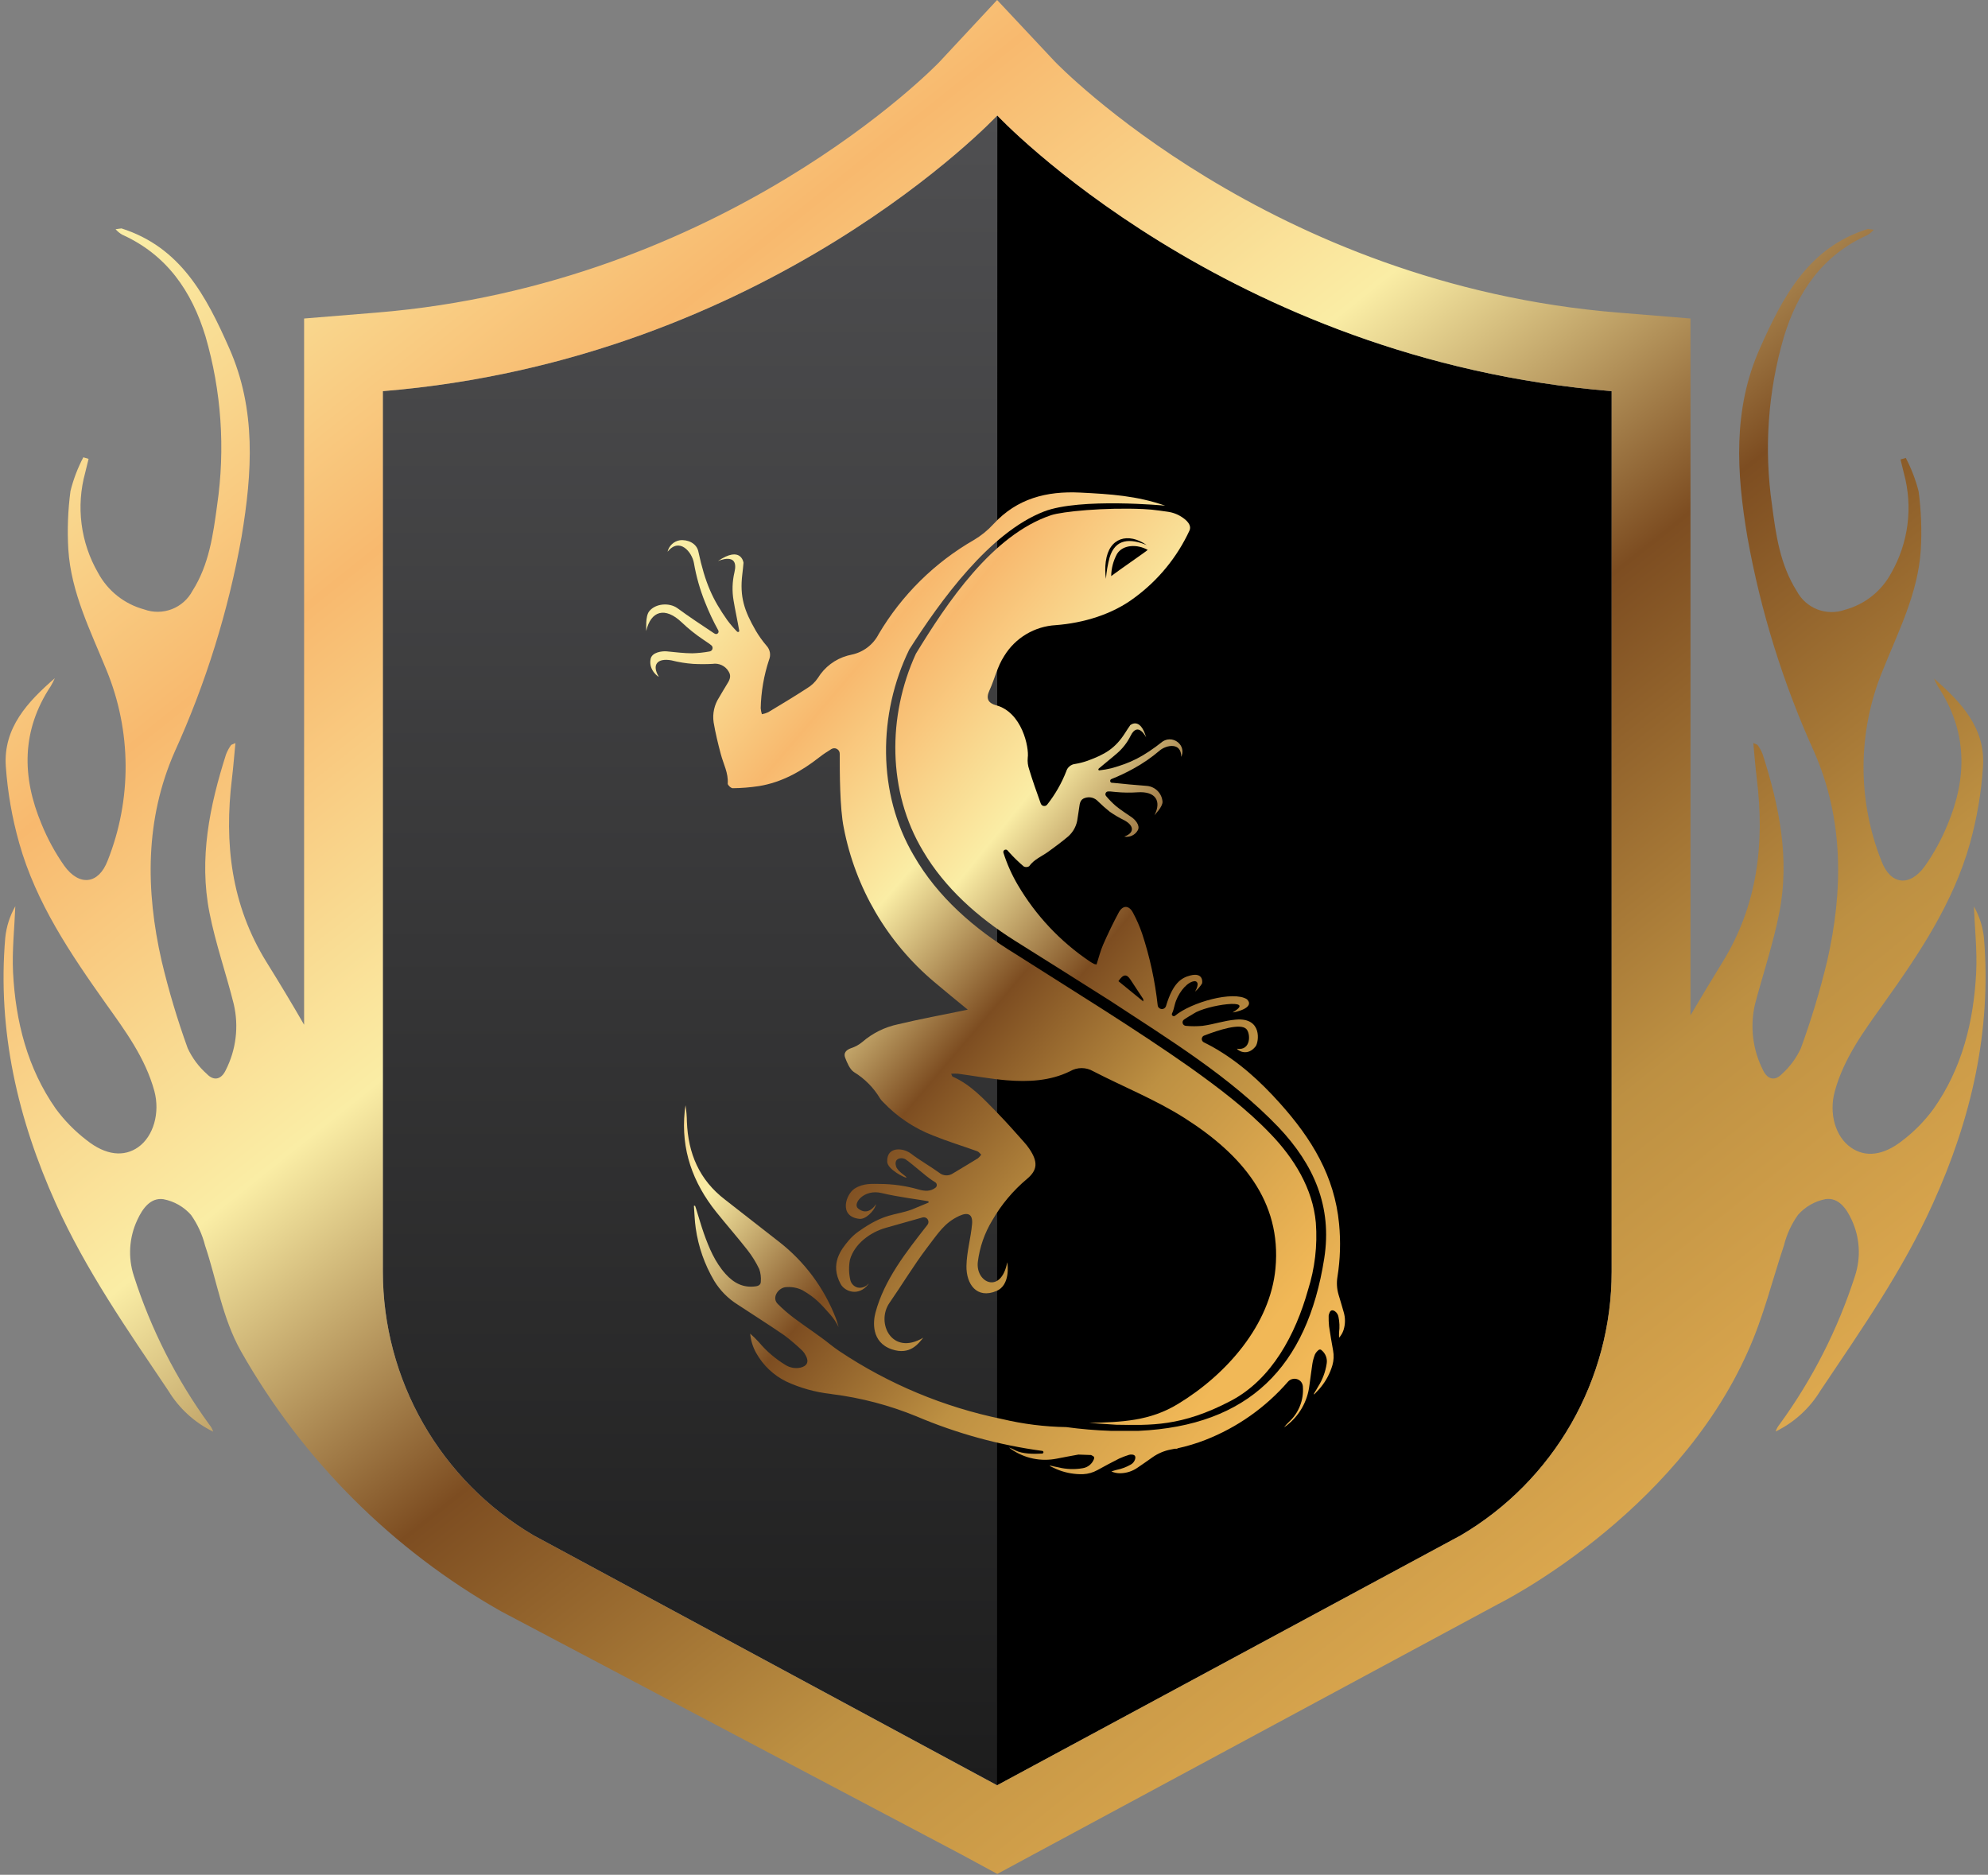
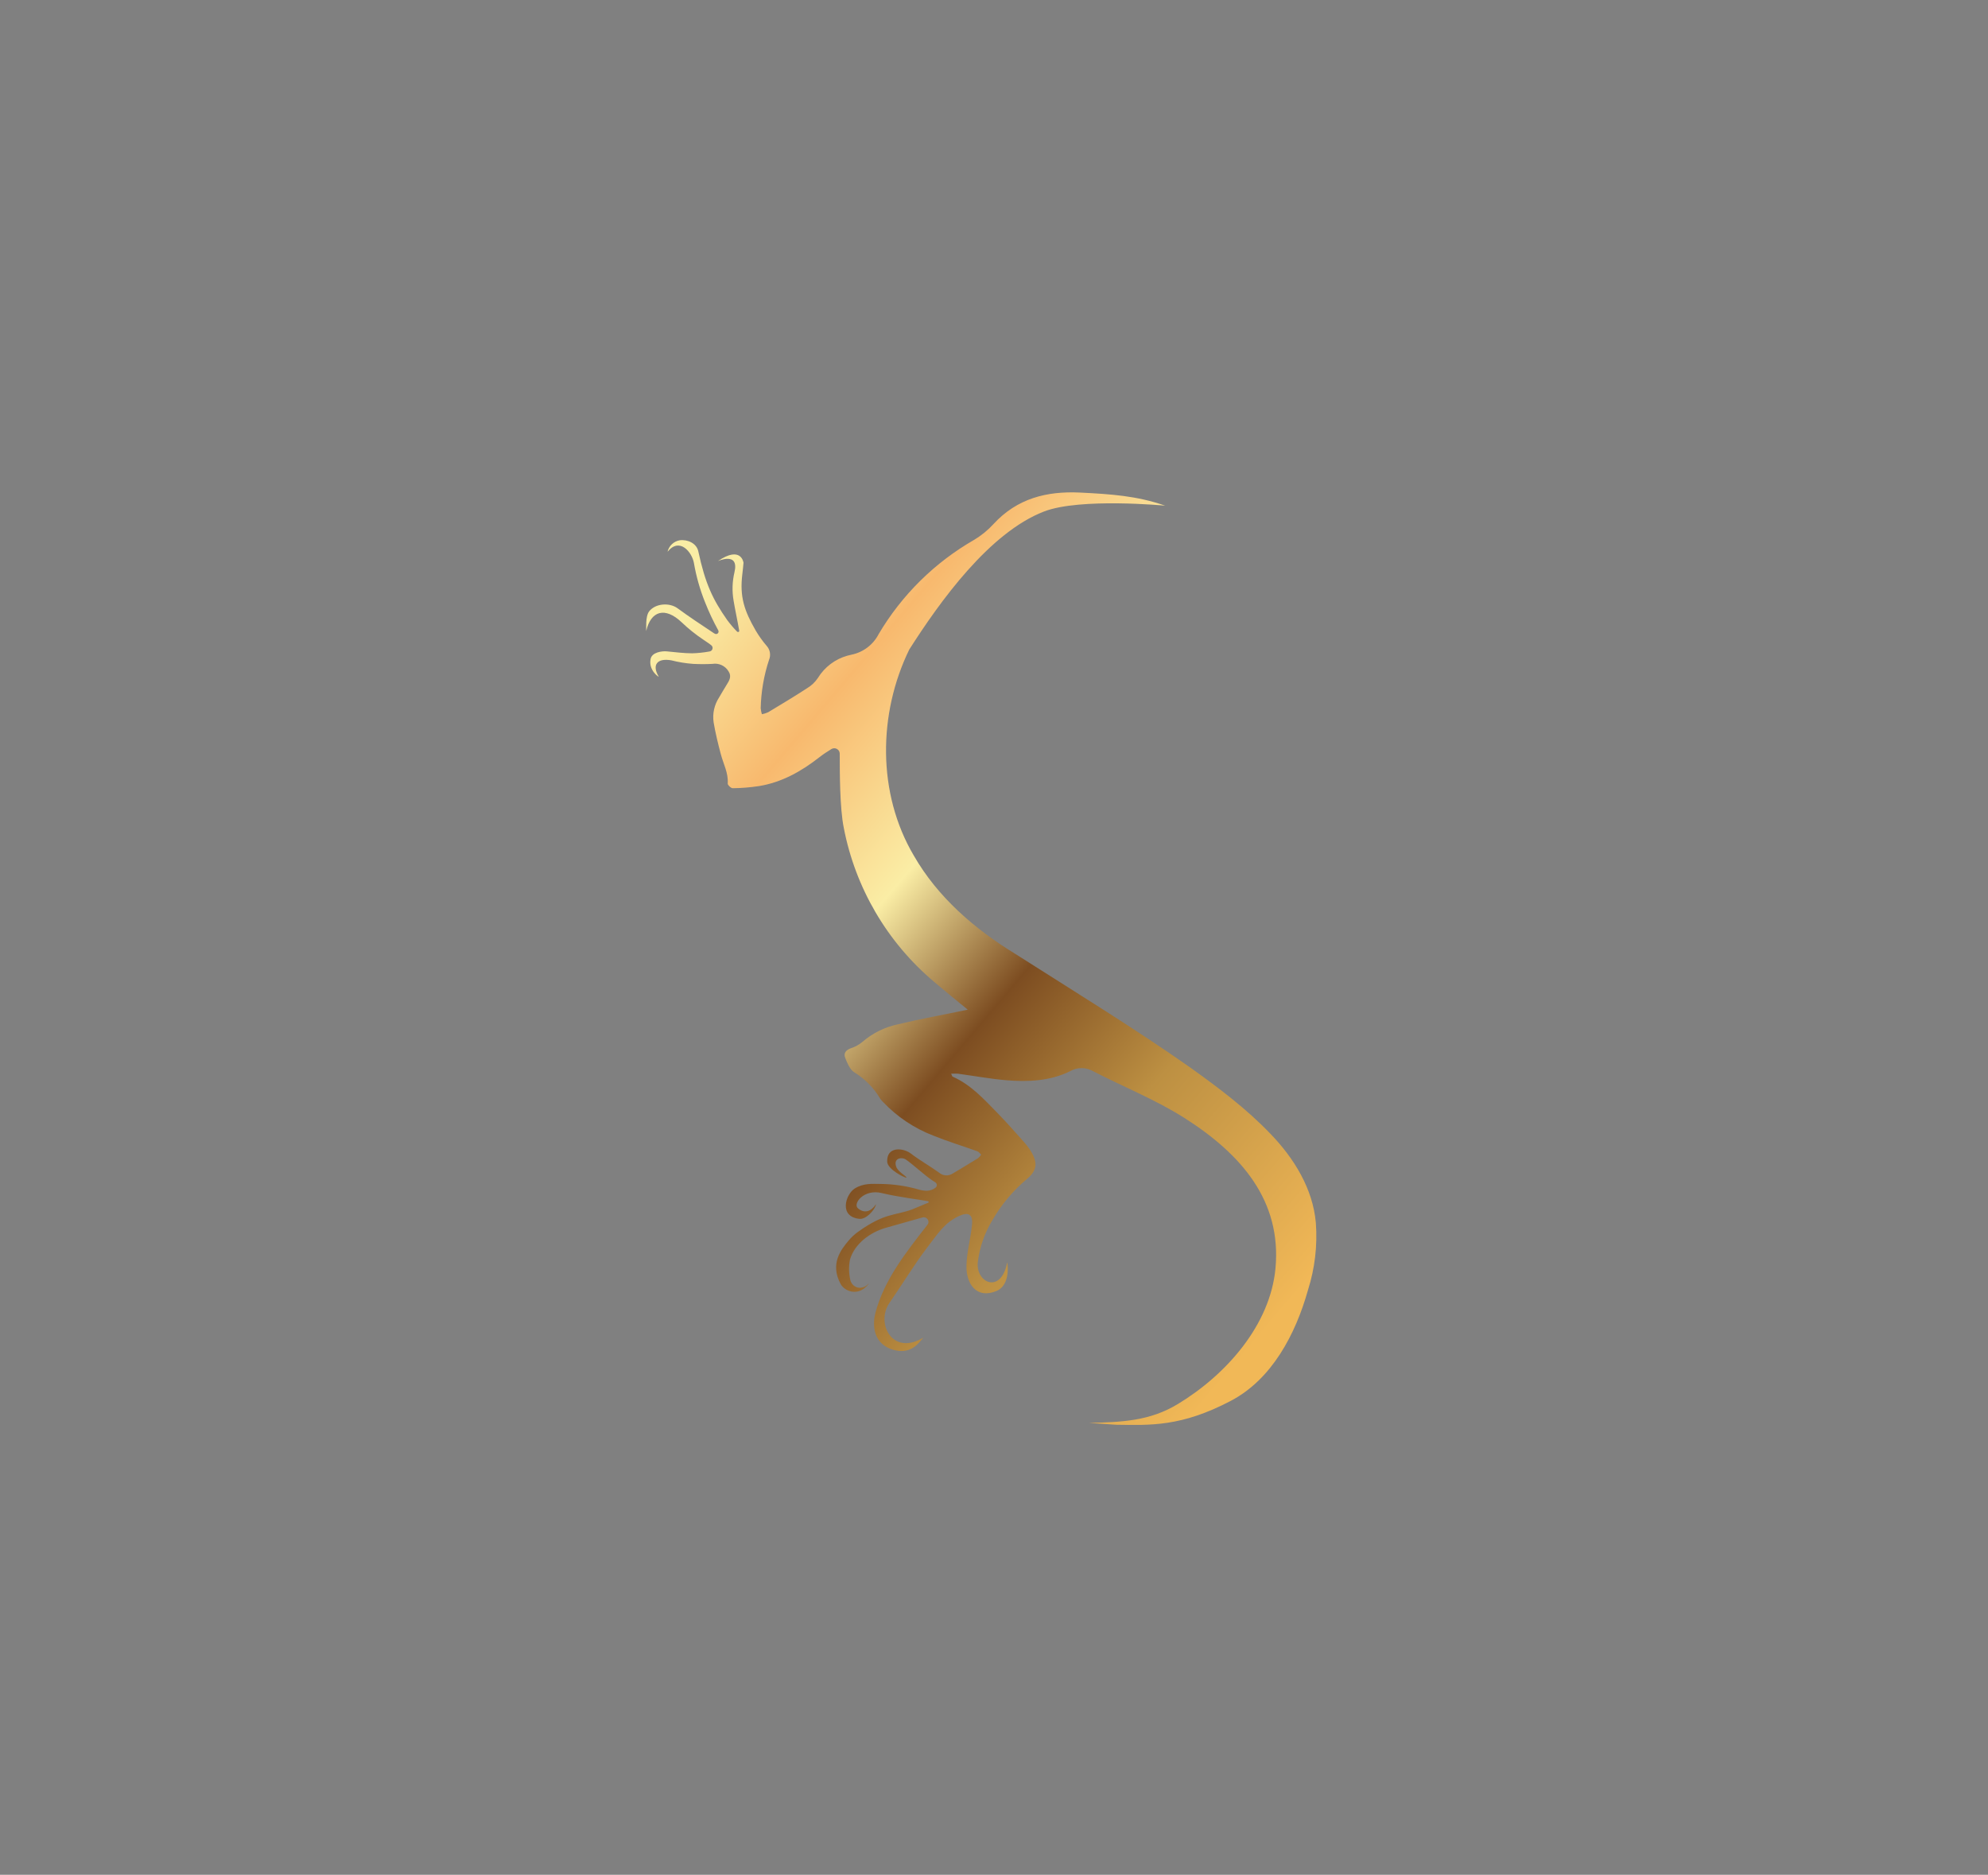
<svg xmlns="http://www.w3.org/2000/svg" width="492" height="464" viewBox="0 0 492 464" fill="none">
  <rect x="0" y="0" width="492" height="464" fill="#808080" stroke="none" />
-   <path d="M246.81 28.58C246.81 28.58 190.27 89 94.75 96.81V314.73C94.752 327.915 98.195 340.872 104.739 352.319C111.282 363.766 120.7 373.307 132.06 380L246.81 441.86V28.58Z" fill="url(#paint0_linear_1211_13)" />
-   <path d="M246.81 28.58C246.81 28.58 303.34 89 398.86 96.81V314.73C398.859 327.92 395.412 340.881 388.86 352.329C382.309 363.778 372.881 373.316 361.51 380L246.75 441.86L246.81 28.58Z" fill="black" />
-   <path d="M491.001 232.14C490.721 229.396 489.873 226.739 488.511 224.34C488.721 229.8 489.341 235.29 489.071 240.73C488.451 252.84 485.601 264.42 478.491 274.48C476.325 277.428 473.749 280.051 470.841 282.27C466.031 286.08 461.581 286.47 458.081 284.01C454.181 281.32 452.601 275.49 454.081 270.11C456.321 261.9 461.271 255.24 466.081 248.49C474.891 236.15 483.371 223.56 487.521 208.78C489.251 202.575 490.337 196.208 490.761 189.78C491.421 180.22 485.361 173.78 478.631 167.94C478.929 168.624 479.263 169.291 479.631 169.94C486.921 180.94 486.901 192.4 481.971 204.14C480.491 207.748 478.613 211.179 476.371 214.37C472.631 219.56 467.851 219.03 465.631 213.1C459.627 197.97 459.724 181.101 465.901 166.04C469.801 156.3 474.681 146.84 475.361 136.16C475.65 131.308 475.472 126.439 474.831 121.62C474.1 118.742 473.032 115.959 471.651 113.33L470.351 113.72C470.641 114.85 470.911 116 471.191 117.15C472.314 121.273 472.613 125.576 472.071 129.815C471.529 134.053 470.156 138.143 468.031 141.85C466.842 144.063 465.213 146.009 463.243 147.568C461.274 149.128 459.007 150.269 456.581 150.92C454.37 151.708 451.948 151.673 449.761 150.821C447.573 149.969 445.766 148.357 444.671 146.28C440.561 139.8 439.511 132.42 438.551 125.03C436.531 111.1 437.53 96.9 441.481 83.39C444.891 72.18 451.051 63.17 462.121 58.2C462.725 57.837 463.271 57.386 463.741 56.86L462.281 56.66C447.581 61.26 441.281 73.33 435.551 86.2C428.771 101.44 429.781 117.03 432.451 132.9C435.731 151.263 441.291 169.145 449.001 186.13C456.291 202.8 456.191 220.32 452.201 237.83C450.443 245.148 448.27 252.36 445.691 259.43C444.58 261.852 442.984 264.02 441.001 265.8C439.281 267.6 437.451 267.21 436.341 264.89C433.759 259.838 433.051 254.035 434.341 248.51C436.341 240.95 438.841 233.56 440.341 225.92C442.991 212.52 440.341 199.48 436.241 186.7C435.934 185.902 435.527 185.146 435.031 184.45C434.941 184.28 434.641 184.24 433.921 183.91C434.211 187.03 434.431 189.91 434.781 192.7C436.731 208.7 435.051 223.89 426.301 238.12C423.611 242.47 420.981 246.87 418.371 251.28V78.83L400.501 77.37C314.161 70.37 261.561 15.77 261.041 15.22L246.771 0L232.601 15.22C231.601 16.34 179.051 70.37 93.171 77.37L75.261 78.83V253.62C72.261 248.41 69.141 243.23 65.961 238.12C57.211 224 55.451 208.74 57.401 192.7C57.751 189.87 57.951 187.03 58.261 183.91C57.541 184.24 57.261 184.28 57.151 184.45C56.658 185.148 56.252 185.904 55.941 186.7C51.871 199.48 49.191 212.52 51.851 225.92C53.351 233.56 55.961 240.92 57.851 248.51C59.141 254.035 58.433 259.838 55.851 264.89C54.741 267.21 52.911 267.6 51.191 265.8C49.19 264.025 47.576 261.857 46.451 259.43C43.892 252.358 41.739 245.147 40.001 237.83C36.001 220.28 35.911 202.74 43.201 186.13C50.931 169.124 56.504 151.219 59.791 132.83C62.421 116.96 63.471 101.37 56.711 86.13C51.021 73.26 44.711 61.19 30.061 56.53L28.601 56.73C29.067 57.259 29.614 57.711 30.221 58.07C41.291 63.07 47.451 72.07 50.861 83.26C54.796 96.807 55.778 111.041 53.741 125C52.741 132.39 51.741 139.77 47.621 146.25C46.519 148.323 44.704 149.928 42.512 150.77C40.32 151.612 37.898 151.633 35.691 150.83C33.268 150.178 31.004 149.037 29.038 147.477C27.072 145.917 25.447 143.972 24.261 141.76C22.12 138.048 20.736 133.949 20.191 129.699C19.645 125.448 19.947 121.132 21.081 117C21.361 115.86 21.631 114.71 21.921 113.57L20.621 113.18C19.231 115.826 18.163 118.629 17.441 121.53C16.804 126.325 16.627 131.171 16.911 136C17.591 146.68 22.431 156.18 26.371 165.88C32.564 180.958 32.661 197.852 26.641 213C24.421 218.85 19.641 219.46 15.901 214.27C13.657 211.066 11.778 207.622 10.301 204C5.371 192.26 5.301 180.76 12.571 169.8C12.938 169.168 13.272 168.517 13.571 167.85C6.841 173.7 0.781 180.14 1.441 189.69C1.891 196.121 3.004 202.488 4.761 208.69C8.931 223.47 17.411 235.99 26.201 248.4C31.021 255.15 35.951 261.82 38.201 270.02C39.641 275.4 38.001 281.23 34.201 283.92C30.701 286.38 26.201 285.99 21.441 282.19C18.535 279.965 15.96 277.338 13.791 274.39C6.791 264.39 3.851 252.79 3.231 240.68C2.961 235.24 3.581 229.75 3.791 224.29C2.429 226.689 1.581 229.346 1.301 232.09C-0.669 255.18 4.421 277 13.811 297.85C21.241 314.4 31.611 329.24 41.671 344.21C44.32 348.577 48.17 352.091 52.761 354.33C52.547 353.671 52.207 353.06 51.761 352.53C43.635 341.357 37.345 328.957 33.131 315.8C31.63 311.223 31.942 306.244 34.001 301.89C35.271 299.12 37.261 296.33 40.451 296.8C43.098 297.303 45.502 298.676 47.281 300.7C48.893 302.985 50.07 305.548 50.751 308.26C53.691 316.99 55.001 326.2 59.651 334.46C74.876 361.338 97.119 383.573 124.001 398.79L237.581 458.79L246.821 463.79L256.081 458.79L370.771 397C370.771 397 414.421 375.42 432.591 334.44C436.491 325.77 438.591 316.9 441.501 308.24C442.173 305.525 443.351 302.96 444.971 300.68C446.747 298.658 449.147 297.285 451.791 296.78C454.991 296.31 456.971 299.1 458.241 301.87C460.291 306.232 460.592 311.213 459.081 315.79C454.863 328.939 448.57 341.328 440.441 352.49C440 353.024 439.661 353.634 439.441 354.29C444.034 352.053 447.884 348.54 450.531 344.17C460.591 329.17 470.961 314.36 478.391 297.81C487.831 277 492.901 255.2 491.001 232.14ZM361.511 380L246.751 441.86L132.061 380C120.701 373.307 111.283 363.766 104.74 352.319C98.196 340.872 94.753 327.915 94.751 314.73V96.81C190.271 89 246.811 28.58 246.811 28.58C246.811 28.58 303.341 89 398.861 96.81V314.73C398.859 327.92 395.413 340.881 388.861 352.329C382.31 363.778 372.882 373.316 361.511 380Z" fill="url(#paint1_linear_1211_13)" />
  <path d="M176.322 164.309C177.101 164.18 177.9 164.29 178.615 164.626C179.329 164.962 179.925 165.507 180.322 166.189C181.122 167.419 180.482 168.459 179.822 169.499C179.162 170.539 178.602 171.559 177.982 172.589C176.781 174.414 176.293 176.618 176.612 178.779C177.052 181.409 177.692 184.009 178.372 186.589C179.052 189.169 180.292 191.299 180.102 193.959C180.102 194.319 180.932 195.109 181.362 195.079C183.518 195.056 185.67 194.882 187.802 194.559C193.482 193.639 198.332 190.899 202.802 187.399C203.722 186.679 204.702 186.039 205.742 185.399C205.949 185.27 206.187 185.198 206.432 185.189C206.673 185.18 206.912 185.239 207.122 185.359C207.336 185.477 207.515 185.65 207.642 185.859C207.762 186.073 207.824 186.314 207.822 186.559C207.822 190.969 207.822 200.019 208.822 204.879C211.687 219.77 219.577 233.226 231.172 242.999C233.872 245.299 236.642 247.539 239.502 249.889L238.822 250.029C233.292 251.179 227.732 252.189 222.242 253.509C218.984 254.195 215.953 255.695 213.432 257.869C212.606 258.565 211.651 259.092 210.622 259.419C209.412 259.849 208.712 260.609 209.162 261.769C209.612 262.929 210.272 264.619 211.332 265.329C213.992 266.953 216.217 269.201 217.812 271.879C218.022 272.198 218.271 272.49 218.552 272.749C222.029 276.417 226.283 279.259 231.002 281.069C234.552 282.509 238.222 283.619 241.832 284.919C242.232 285.059 242.532 285.479 242.832 285.779C242.601 286.115 242.325 286.418 242.012 286.679C240.012 287.939 237.902 289.149 235.852 290.399C235.338 290.754 234.72 290.929 234.096 290.897C233.472 290.864 232.876 290.626 232.402 290.219C230.142 288.589 227.682 287.219 225.482 285.539C223.612 284.049 219.392 283.629 219.572 287.539C219.662 289.439 223.932 291.539 224.362 291.479C224.272 291.009 222.632 290.309 221.882 288.979C220.882 286.559 223.242 286.309 224.182 286.979C226.072 288.289 228.842 290.899 230.752 292.159L231.432 292.589C231.549 292.658 231.649 292.754 231.722 292.869C231.79 292.985 231.831 293.115 231.842 293.249C231.845 293.382 231.821 293.515 231.772 293.639C231.714 293.761 231.629 293.867 231.522 293.949C230.312 294.889 228.932 294.859 227.292 294.379C224.176 293.488 220.952 293.031 217.712 293.019C215.982 293.019 213.712 292.769 211.512 294.169C209.312 295.569 207.512 301.089 212.662 301.659C214.352 301.849 216.292 299.579 216.662 298.489C217.392 296.539 215.512 301.659 212.342 299.069C210.962 297.939 213.782 294.169 218.262 295.289C222.412 296.289 227.812 296.929 229.662 297.289C229.704 297.297 229.742 297.318 229.772 297.349C229.798 297.38 229.816 297.418 229.822 297.459C229.831 297.499 229.831 297.54 229.822 297.579L229.742 297.659C228.512 298.189 226.052 299.209 225.622 299.369C221.302 300.909 218.972 300.169 212.452 304.799C211.533 305.449 210.703 306.215 209.982 307.079C208.212 309.209 205.312 312.749 208.052 317.799C209.052 319.629 212.442 320.969 214.882 317.869C214.927 317.802 214.961 317.727 214.982 317.649C214.66 318.061 214.228 318.374 213.736 318.551C213.244 318.728 212.712 318.762 212.202 318.649C211.757 318.519 211.356 318.27 211.042 317.929C210.724 317.589 210.509 317.166 210.422 316.709C210.06 315.081 210.036 313.397 210.352 311.759C211.472 307.849 215.352 304.959 219.292 303.859L228.362 301.299C228.592 301.244 228.834 301.262 229.054 301.349C229.275 301.437 229.462 301.591 229.592 301.789C229.719 301.989 229.785 302.222 229.782 302.459C229.771 302.694 229.691 302.92 229.552 303.109C224.302 309.839 218.812 316.719 216.642 324.959C216.112 327.009 215.532 332.189 220.722 333.959C225.242 335.469 227.262 332.549 228.492 331.079C220.722 335.689 216.702 327.379 220.142 322.439C223.202 318.039 226.142 313.149 229.362 308.899C232.242 305.149 233.712 302.659 237.362 300.949C239.612 299.899 240.782 300.539 240.572 302.949C240.262 306.429 239.242 309.849 239.182 313.329C239.112 317.789 241.702 321.559 246.602 319.519C250.062 318.079 249.412 312.939 249.272 312.409C247.762 320.409 241.422 317.499 241.992 312.349C242.443 308.683 243.67 305.154 245.592 301.999C247.824 298.126 250.718 294.673 254.142 291.799C256.792 289.599 256.932 287.559 254.732 284.309C254.339 283.734 253.908 283.186 253.442 282.669C251.282 280.229 249.122 277.789 246.852 275.459C243.512 272.049 240.302 268.459 235.752 266.459C235.662 266.459 235.632 266.219 235.402 265.739C235.961 265.709 236.522 265.709 237.082 265.739C241.082 266.279 245.082 267.019 249.082 267.359C254.472 267.799 259.892 267.559 264.842 265.119C265.705 264.616 266.687 264.351 267.687 264.351C268.686 264.351 269.668 264.616 270.532 265.119C278.062 269.009 286.032 272.179 293.142 276.699C307.292 285.699 317.202 297.229 315.662 313.909C314.362 327.909 303.522 340.199 291.572 347.449C284.572 351.729 277.572 351.969 269.572 352.159C269.192 352.159 276.232 352.619 276.232 352.619C284.682 352.729 292.332 353.159 304.632 346.689C314.772 341.359 320.632 330.229 323.702 319.289C325.413 313.912 326.075 308.256 325.652 302.629C324.912 294.179 320.232 286.629 314.432 280.629C308.512 274.439 301.642 269.269 294.672 264.279C281.102 254.719 265.282 245.009 251.202 236.039C241.202 229.929 232.052 222.039 226.152 211.749C217.082 196.399 217.282 176.639 225.032 160.749C232.682 148.749 244.892 131.809 258.362 126.599C267.292 123.139 288.362 125.149 288.362 125.149C281.292 122.689 274.872 122.289 267.302 121.909C259.002 121.509 251.722 123.369 245.902 129.669C244.502 131.206 242.885 132.53 241.102 133.599C231.344 139.198 223.203 147.228 217.472 156.909C216.805 158.212 215.854 159.349 214.689 160.235C213.525 161.121 212.175 161.734 210.742 162.029C210.422 162.099 210.102 162.169 209.742 162.269C206.692 163.119 204.078 165.091 202.422 167.789C201.733 168.819 200.825 169.683 199.762 170.319C196.602 172.379 193.352 174.319 190.122 176.269C189.623 176.504 189.095 176.672 188.552 176.769C188.407 176.286 188.31 175.791 188.262 175.289C188.353 171.209 189.051 167.164 190.332 163.289C190.572 162.714 190.641 162.082 190.532 161.469C190.42 160.853 190.136 160.28 189.712 159.819C188.709 158.651 187.813 157.396 187.032 156.069C184.212 151.179 183.032 147.739 183.712 142.129C183.762 141.759 184.002 139.599 184.002 139.339V139.249C184.002 139.249 183.432 134.929 177.652 138.879C177.652 138.879 183.022 136.419 181.762 141.659C181.221 143.954 181.15 146.335 181.552 148.659C181.832 150.439 182.632 154.199 182.932 156.029C182.952 156.101 182.952 156.177 182.932 156.249C182.898 156.313 182.846 156.365 182.782 156.399C182.713 156.418 182.64 156.418 182.572 156.399C182.499 156.382 182.432 156.344 182.382 156.289C181.515 155.402 180.709 154.457 179.972 153.459C176.392 148.349 174.542 144.459 172.822 136.459C172.392 134.459 170.182 133.459 168.212 133.719C167.489 133.844 166.819 134.178 166.285 134.682C165.751 135.185 165.378 135.835 165.212 136.549C168.212 132.859 171.262 136.689 171.732 139.329C172.304 142.661 173.229 145.923 174.492 149.059C175.426 151.433 176.512 153.744 177.742 155.979C177.815 156.095 177.846 156.233 177.832 156.369C177.822 156.509 177.761 156.64 177.662 156.739C177.566 156.838 177.44 156.901 177.304 156.919C177.168 156.938 177.03 156.909 176.912 156.839C176.825 156.798 176.742 156.752 176.662 156.699C173.662 154.699 170.612 152.699 167.662 150.529C165.662 149.089 162.232 149.319 160.662 151.299C159.662 152.579 159.982 155.759 159.922 156.189C161.082 151.139 164.592 150.139 168.672 153.989C170.334 155.578 172.13 157.02 174.042 158.299L175.512 159.299C175.697 159.424 175.874 159.561 176.042 159.709C176.174 159.814 176.272 159.957 176.322 160.119C176.367 160.283 176.367 160.455 176.322 160.619C176.271 160.783 176.174 160.928 176.043 161.038C175.912 161.148 175.752 161.218 175.582 161.239C174.169 161.498 172.738 161.649 171.302 161.689C169.202 161.689 167.102 161.399 165.012 161.209C163.872 161.109 161.322 161.399 161.012 163.119C160.442 165.999 163.252 167.769 163.012 167.439C161.282 164.559 162.632 162.789 166.182 163.439C167.943 163.887 169.74 164.178 171.552 164.309C173.141 164.391 174.733 164.391 176.322 164.309Z" fill="url(#paint2_linear_1211_13)" />
-   <path d="M332.511 324.631C332.131 323.191 331.661 321.801 331.261 320.381C330.846 318.959 330.757 317.462 331.001 316.001C331.694 311.662 331.828 307.253 331.401 302.881C330.271 291.111 324.671 281.881 316.791 273.081C311.791 267.501 306.511 262.711 300.061 259.081C299.511 258.761 298.661 258.351 297.911 257.961C297.755 257.879 297.627 257.754 297.541 257.601C297.451 257.45 297.409 257.276 297.421 257.101C297.43 256.925 297.489 256.755 297.591 256.611C297.694 256.47 297.837 256.362 298.001 256.301C301.641 254.901 306.951 253.181 308.431 254.661C309.581 255.811 309.581 260.131 306.131 259.551C306.301 259.981 308.721 261.551 310.741 258.981C311.561 257.921 312.461 251.771 305.841 252.351C302.781 252.621 300.651 253.481 297.611 253.891C296.231 254.021 294.841 254.021 293.461 253.891C293.289 253.876 293.125 253.81 292.991 253.701C292.854 253.593 292.753 253.447 292.701 253.281C292.651 253.114 292.651 252.937 292.701 252.771C292.755 252.606 292.86 252.462 293.001 252.361C293.901 251.701 294.821 251.261 295.341 250.901C298.541 248.701 311.341 246.901 305.051 250.571C305.561 250.571 310.731 249.461 308.611 247.321C305.251 245.141 294.851 248.031 290.801 251.391C290.717 251.462 290.611 251.501 290.501 251.501C290.388 251.501 290.278 251.462 290.191 251.391C290.102 251.321 290.041 251.222 290.021 251.111C289.997 251.002 290.015 250.887 290.071 250.791C290.151 250.639 290.221 250.482 290.281 250.321C290.521 249.651 290.781 248.321 291.041 247.691C292.041 245.131 294.041 242.871 295.751 242.831C297.191 243.111 295.751 245.421 295.751 245.421C296.426 244.846 297.009 244.172 297.481 243.421C297.631 242.931 297.721 240.631 294.601 241.421C292.291 241.991 290.281 243.421 288.651 248.731L288.571 249.011C288.49 249.238 288.34 249.434 288.141 249.571C287.939 249.701 287.7 249.761 287.461 249.741C287.221 249.712 286.996 249.607 286.821 249.441C286.648 249.273 286.539 249.05 286.511 248.811C285.849 242.758 284.552 236.792 282.641 231.011C282.029 229.248 281.28 227.536 280.401 225.891C279.401 224.001 277.871 223.981 276.871 225.841C275.471 228.441 274.181 231.121 272.991 233.841C272.311 235.401 271.911 237.071 271.381 238.701C271.184 238.683 270.99 238.646 270.801 238.591C270.418 238.397 270.047 238.18 269.691 237.941C262.412 233.039 256.326 226.567 251.881 219.001C250.408 216.498 249.221 213.838 248.341 211.071C248.291 210.939 248.291 210.793 248.341 210.661C248.394 210.53 248.489 210.421 248.611 210.351C248.736 210.283 248.88 210.259 249.021 210.281C249.159 210.312 249.283 210.39 249.371 210.501L249.741 210.921C250.868 212.18 252.081 213.359 253.371 214.451C253.577 214.554 253.806 214.604 254.037 214.595C254.268 214.587 254.493 214.52 254.691 214.401C255.901 212.691 257.811 211.961 259.411 210.811C261.011 209.661 262.791 208.341 264.411 206.971C265.685 205.822 266.492 204.246 266.681 202.541C266.811 201.611 266.981 200.691 267.101 199.761C267.221 198.831 267.361 197.861 268.451 197.511C269.028 197.301 269.655 197.27 270.251 197.421C270.846 197.579 271.382 197.91 271.791 198.371C272.698 199.258 273.649 200.099 274.641 200.891C275.809 201.706 277.039 202.429 278.321 203.051C280.781 204.431 280.711 206.191 278.231 207.051C278.889 207.179 279.57 207.093 280.176 206.807C280.782 206.522 281.281 206.05 281.601 205.461C282.251 204.251 280.841 202.801 280.111 202.291C278.751 201.361 277.361 200.471 276.111 199.441C275.262 198.7 274.473 197.895 273.751 197.031C273.661 196.933 273.602 196.811 273.581 196.681C273.557 196.549 273.574 196.412 273.631 196.291C273.683 196.168 273.77 196.064 273.881 195.991C273.991 195.92 274.12 195.882 274.251 195.881C274.424 195.866 274.598 195.866 274.771 195.881L276.211 196.021C277.983 196.189 279.765 196.212 281.541 196.091C285.911 195.801 287.541 198.161 285.711 201.781C285.901 201.491 287.711 199.731 287.711 198.451C287.642 197.447 287.22 196.5 286.518 195.779C285.817 195.057 284.882 194.608 283.881 194.511C281.031 194.311 278.201 194.021 275.361 193.741H275.151C275.044 193.722 274.946 193.669 274.871 193.591C274.803 193.512 274.761 193.414 274.751 193.311C274.743 193.206 274.767 193.101 274.821 193.011C274.879 192.918 274.967 192.848 275.071 192.811C276.926 192.072 278.733 191.217 280.481 190.251C282.808 188.982 284.997 187.474 287.011 185.751C288.611 184.391 292.381 183.611 292.331 187.321C292.586 186.809 292.685 186.234 292.616 185.667C292.547 185.1 292.312 184.565 291.941 184.131C291.446 183.536 290.752 183.143 289.988 183.023C289.225 182.903 288.443 183.066 287.791 183.481C282.791 187.411 279.731 188.841 275.001 190.151C274.053 190.382 273.091 190.549 272.121 190.651C272.069 190.671 272.012 190.671 271.961 190.651C271.909 190.624 271.867 190.582 271.841 190.531C271.821 190.479 271.821 190.422 271.841 190.371C271.851 190.314 271.879 190.261 271.921 190.221C273.021 189.271 275.381 187.391 276.431 186.461C277.829 185.261 278.972 183.791 279.791 182.141C281.641 178.351 283.661 182.521 283.661 182.521C282.151 177.251 279.661 179.521 279.661 179.521V179.571C279.521 179.721 278.601 181.151 278.441 181.411C275.991 185.241 273.491 186.701 269.111 188.301C268.112 188.65 267.085 188.911 266.041 189.081C265.547 189.139 265.081 189.34 264.701 189.661C264.313 189.976 264.031 190.401 263.891 190.881C262.73 193.857 261.132 196.644 259.151 199.151C259.053 199.267 258.93 199.359 258.791 199.421C258.649 199.481 258.494 199.502 258.341 199.481C258.191 199.466 258.047 199.414 257.921 199.331C257.801 199.24 257.702 199.124 257.631 198.991L257.551 198.811C256.551 196.021 255.551 193.231 254.701 190.411C254.381 189.493 254.261 188.518 254.351 187.551C254.721 184.981 252.941 176.281 246.511 174.551C244.511 174.001 243.971 172.851 244.861 170.901C246.211 167.961 246.791 165.021 248.551 162.311C249.902 160.114 251.765 158.277 253.98 156.955C256.194 155.634 258.696 154.867 261.271 154.721C268.111 154.201 275.271 152.081 280.781 147.921C286.645 143.618 291.324 137.9 294.381 131.301C294.861 130.251 294.151 129.181 292.961 128.301C291.794 127.412 290.415 126.843 288.961 126.651L286.891 126.361C285.591 126.181 284.291 126.051 282.971 125.991C273.291 125.561 262.891 126.601 260.151 127.501C245.591 132.361 234.341 149.221 226.671 161.791C219.611 177.201 219.611 195.941 228.441 210.631C233.831 219.791 242.041 227.041 250.961 232.691C256.771 236.341 269.061 244.061 274.761 247.691C289.241 257.211 304.351 266.411 316.441 279.011C325.151 288.231 329.731 298.601 327.731 311.441C323.501 338.441 308.961 352.871 281.791 354.131C281.091 354.131 277.981 354.131 274.881 354.131C271.201 354.006 267.529 353.696 263.881 353.201C258.521 353.114 253.186 352.443 247.971 351.201C233.585 348.253 219.909 342.541 207.701 334.381C206.871 333.811 206.101 333.251 205.441 332.721C202.551 330.401 199.391 328.381 196.441 326.161C195.053 325.117 193.74 323.977 192.511 322.751C190.971 321.271 192.421 318.961 194.241 318.591C195.719 318.407 197.219 318.654 198.561 319.301C202.021 321.301 203.211 322.821 205.481 325.351C206.311 326.285 207.004 327.332 207.541 328.461C207.311 327.701 207.121 326.931 206.831 326.191C203.955 318.763 199.116 312.254 192.831 307.361C188.391 303.861 183.901 300.431 179.471 296.931C173.001 292.001 170.311 285.401 170.001 277.691C169.982 276.305 169.869 274.921 169.661 273.551C169.591 274.071 169.501 274.551 169.451 275.101C168.501 284.511 171.451 292.721 177.281 299.991C179.811 303.141 182.481 306.181 184.971 309.361C186.118 310.825 187.101 312.411 187.901 314.091C188.25 315.091 188.383 316.155 188.291 317.211C188.291 317.881 187.801 318.261 187.041 318.361C183.941 318.811 181.571 317.521 179.581 315.311C176.941 312.391 175.461 308.831 174.171 305.191C173.471 303.191 172.911 301.191 172.281 299.191C172.201 298.941 172.111 298.691 172.021 298.431H171.731C171.881 300.271 171.911 302.131 172.181 303.951C172.828 308.56 174.381 312.995 176.751 317.001C178.203 319.386 180.193 321.4 182.561 322.881C186.411 325.411 190.311 327.881 194.101 330.481C195.685 331.674 197.194 332.963 198.621 334.341C198.944 334.685 199.214 335.076 199.421 335.501C200.261 337.031 199.771 338.101 198.041 338.501C196.786 338.744 195.486 338.505 194.401 337.831C191.915 336.321 189.693 334.416 187.821 332.191C187.144 331.442 186.422 330.734 185.661 330.071C185.809 331.751 186.313 333.381 187.141 334.851C188.845 337.912 191.445 340.379 194.591 341.921C198.052 343.524 201.75 344.557 205.541 344.981L205.881 345.041C213.062 345.941 220.093 347.787 226.791 350.531C236.744 354.766 247.221 357.645 257.941 359.091C258.025 359.1 258.103 359.139 258.161 359.201C258.211 359.267 258.239 359.348 258.241 359.431C258.233 359.513 258.198 359.591 258.141 359.651C258.113 359.682 258.079 359.707 258.041 359.724C258.003 359.741 257.962 359.75 257.921 359.751C255.831 359.881 253.081 359.841 251.371 359.001C250.833 358.707 250.275 358.453 249.701 358.241L250.251 358.661C251.881 359.794 253.723 360.585 255.667 360.987C257.61 361.389 259.615 361.394 261.561 361.001C263.341 360.681 265.101 360.291 266.891 360.001C267.891 360.051 268.981 360.091 270.031 360.111C270.209 360.198 270.383 360.294 270.551 360.401C270.811 360.541 270.841 360.811 270.731 361.131C270.508 361.714 270.136 362.228 269.651 362.621C269.167 363.014 268.587 363.273 267.971 363.371C265.954 363.723 263.886 363.648 261.901 363.151C261.361 363.061 260.821 362.931 260.281 362.811L259.841 362.731C259.841 362.731 259.841 362.811 259.841 362.851C260.581 363.191 261.311 363.571 262.071 363.851C263.986 364.575 266.025 364.915 268.071 364.851C269.302 364.792 270.504 364.45 271.581 363.851C273.381 362.851 275.161 361.911 276.971 360.991C277.771 360.631 278.593 360.32 279.431 360.061C279.633 360.006 279.842 359.985 280.051 360.001C280.821 360.001 281.141 360.411 280.911 361.171C280.747 361.704 280.391 362.157 279.911 362.441C278.801 363.087 277.591 363.544 276.331 363.791C275.901 363.901 275.471 364.031 275.051 364.181C275.734 364.481 276.474 364.632 277.221 364.621C278.769 364.609 280.277 364.124 281.541 363.231C282.781 362.421 283.961 361.541 285.181 360.701L285.281 360.631C286.611 359.705 288.12 359.068 289.711 358.761L290.711 358.561C290.961 358.561 291.211 358.561 291.451 358.561L291.321 358.471C293.707 357.959 296.048 357.257 298.321 356.371C306.195 353.293 313.205 348.352 318.751 341.971C319.015 341.664 319.362 341.442 319.751 341.331C320.15 341.207 320.577 341.205 320.978 341.324C321.378 341.443 321.734 341.679 322.001 342.001C322.253 342.327 322.406 342.72 322.441 343.131V343.181C322.569 344.801 322.327 346.429 321.732 347.941C321.138 349.454 320.207 350.811 319.011 351.911C318.572 352.333 318.158 352.78 317.771 353.251C317.961 353.121 318.161 353.001 318.351 352.861C319.928 351.665 321.247 350.163 322.228 348.444C323.209 346.726 323.833 344.827 324.061 342.861C324.321 341.101 324.511 339.321 324.791 337.551C324.921 336.743 325.139 335.952 325.441 335.191C325.658 334.775 325.961 334.41 326.331 334.121C326.439 334.031 326.578 333.987 326.718 333.999C326.858 334.01 326.988 334.075 327.081 334.181C327.564 334.576 327.935 335.092 328.154 335.677C328.374 336.262 328.435 336.895 328.331 337.511C328.025 339.535 327.3 341.473 326.201 343.201C325.941 343.681 325.651 344.151 325.361 344.621L325.151 345.021L325.251 345.101C325.801 344.501 326.401 343.941 326.901 343.301C328.202 341.705 329.171 339.866 329.751 337.891C330.092 336.707 330.15 335.461 329.921 334.251C329.581 332.251 329.201 330.251 328.921 328.251C328.833 327.38 328.799 326.505 328.821 325.631C328.842 325.412 328.903 325.198 329.001 325.001C329.241 324.261 329.731 324.101 330.391 324.541C330.845 324.873 331.153 325.367 331.251 325.921C331.516 327.177 331.566 328.468 331.401 329.741C331.376 330.187 331.376 330.634 331.401 331.081C331.9 330.525 332.278 329.871 332.511 329.161C332.976 327.687 332.976 326.105 332.511 324.631ZM275.001 142.581C275.032 140.665 275.526 138.785 276.441 137.101C277.901 134.731 281.511 134.651 284.041 136.101C283.441 136.651 277.291 140.851 275.001 142.581ZM273.681 138.901C274.461 133.021 279.231 131.711 283.781 134.901C279.781 133.251 276.041 133.231 274.611 137.971C274.146 139.702 273.841 141.473 273.701 143.261C273.49 141.816 273.48 140.348 273.671 138.901H273.681ZM282.921 247.831L276.791 242.831C278.001 241.041 278.841 241.001 279.791 242.481L282.941 247.271C282.956 247.447 282.956 247.624 282.941 247.801L282.921 247.831Z" fill="url(#paint3_linear_1211_13)" />
  <defs>
    <linearGradient id="paint0_linear_1211_13" x1="170.78" y1="28.58" x2="170.78" y2="441.86" gradientUnits="userSpaceOnUse">
      <stop stop-color="#4F4F51" />
      <stop offset="1" stop-color="#1D1D1D" />
    </linearGradient>
    <linearGradient id="paint1_linear_1211_13" x1="98.441" y1="7.42" x2="436.441" y2="430.92" gradientUnits="userSpaceOnUse">
      <stop stop-color="#FAEDA5" />
      <stop offset="0.18" stop-color="#F8B96E" />
      <stop offset="0.37" stop-color="#FAEDA5" />
      <stop offset="0.54" stop-color="#7D4D21" />
      <stop offset="0.73" stop-color="#BD9042" />
      <stop offset="1" stop-color="#F1B857" />
    </linearGradient>
    <linearGradient id="paint2_linear_1211_13" x1="167.332" y1="155.669" x2="337.572" y2="300.659" gradientUnits="userSpaceOnUse">
      <stop stop-color="#FAEDA5" />
      <stop offset="0.18" stop-color="#F8B96E" />
      <stop offset="0.37" stop-color="#FAEDA5" />
      <stop offset="0.54" stop-color="#7D4D21" />
      <stop offset="0.73" stop-color="#BD9042" />
      <stop offset="1" stop-color="#F1B857" />
    </linearGradient>
    <linearGradient id="paint3_linear_1211_13" x1="166.691" y1="172.961" x2="341.481" y2="314.631" gradientUnits="userSpaceOnUse">
      <stop stop-color="#FAEDA5" />
      <stop offset="0.18" stop-color="#F8B96E" />
      <stop offset="0.37" stop-color="#FAEDA5" />
      <stop offset="0.54" stop-color="#7D4D21" />
      <stop offset="0.73" stop-color="#BD9042" />
      <stop offset="1" stop-color="#F1B857" />
    </linearGradient>
  </defs>
</svg>